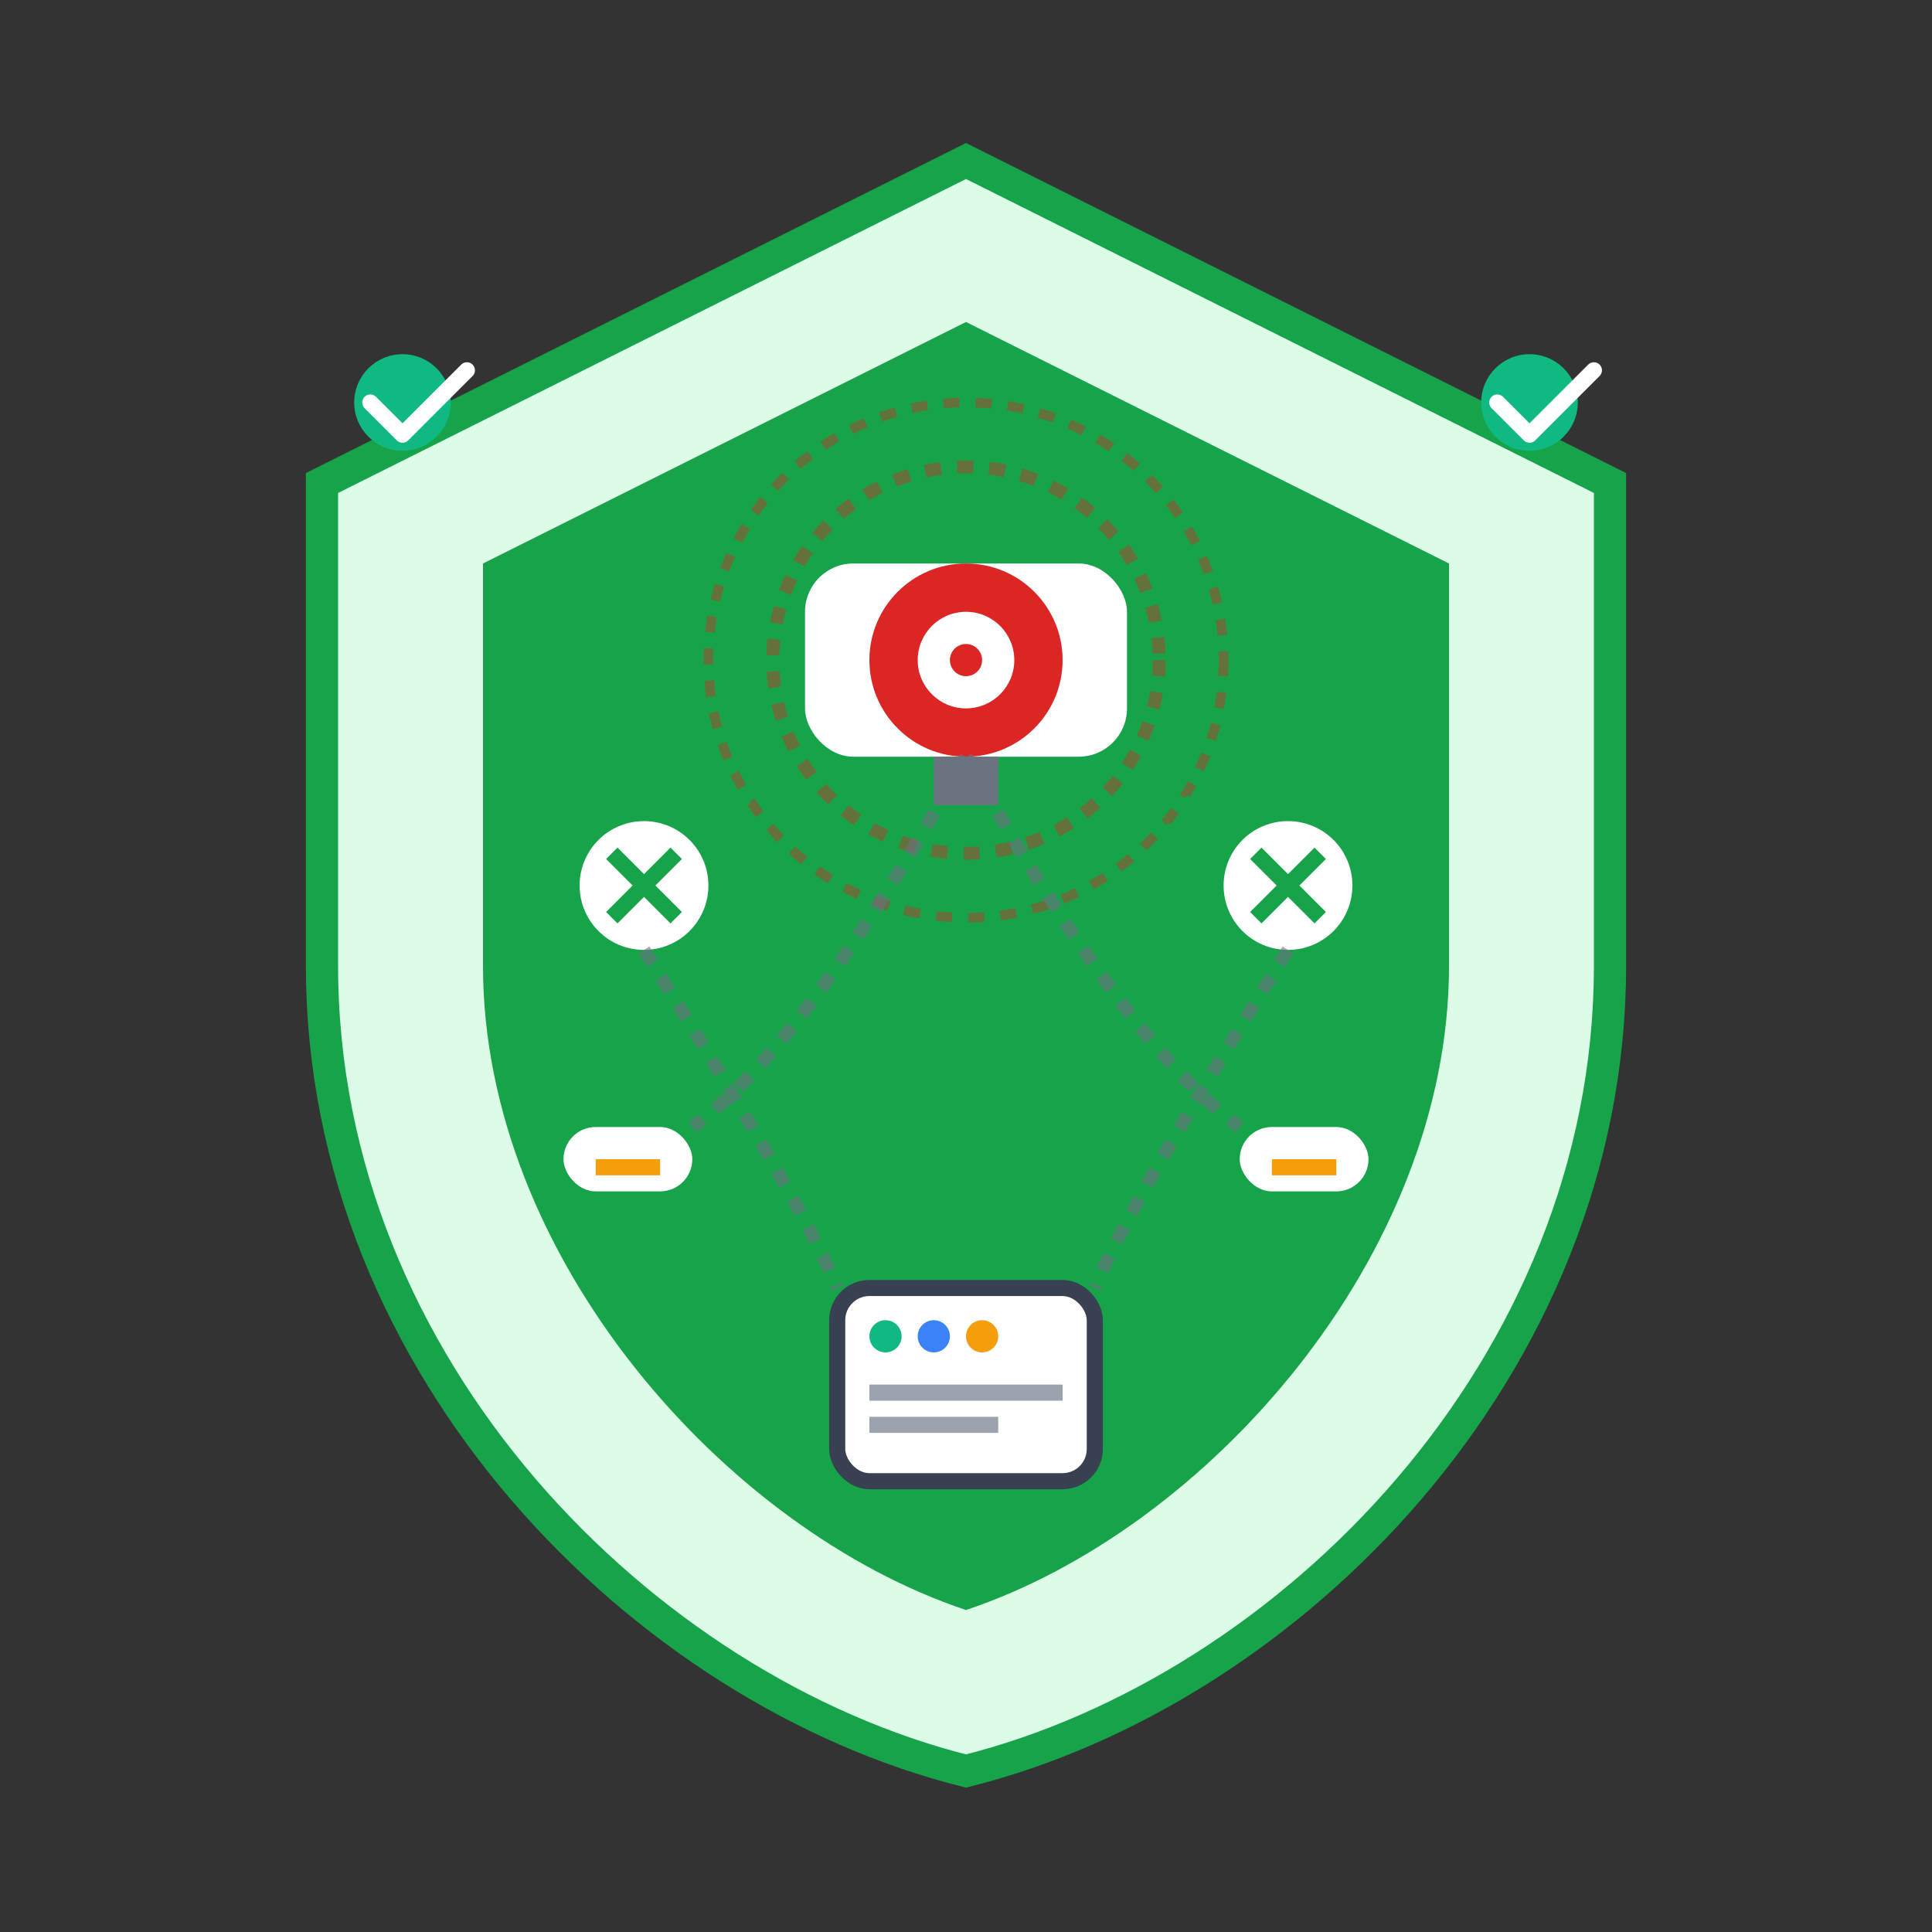
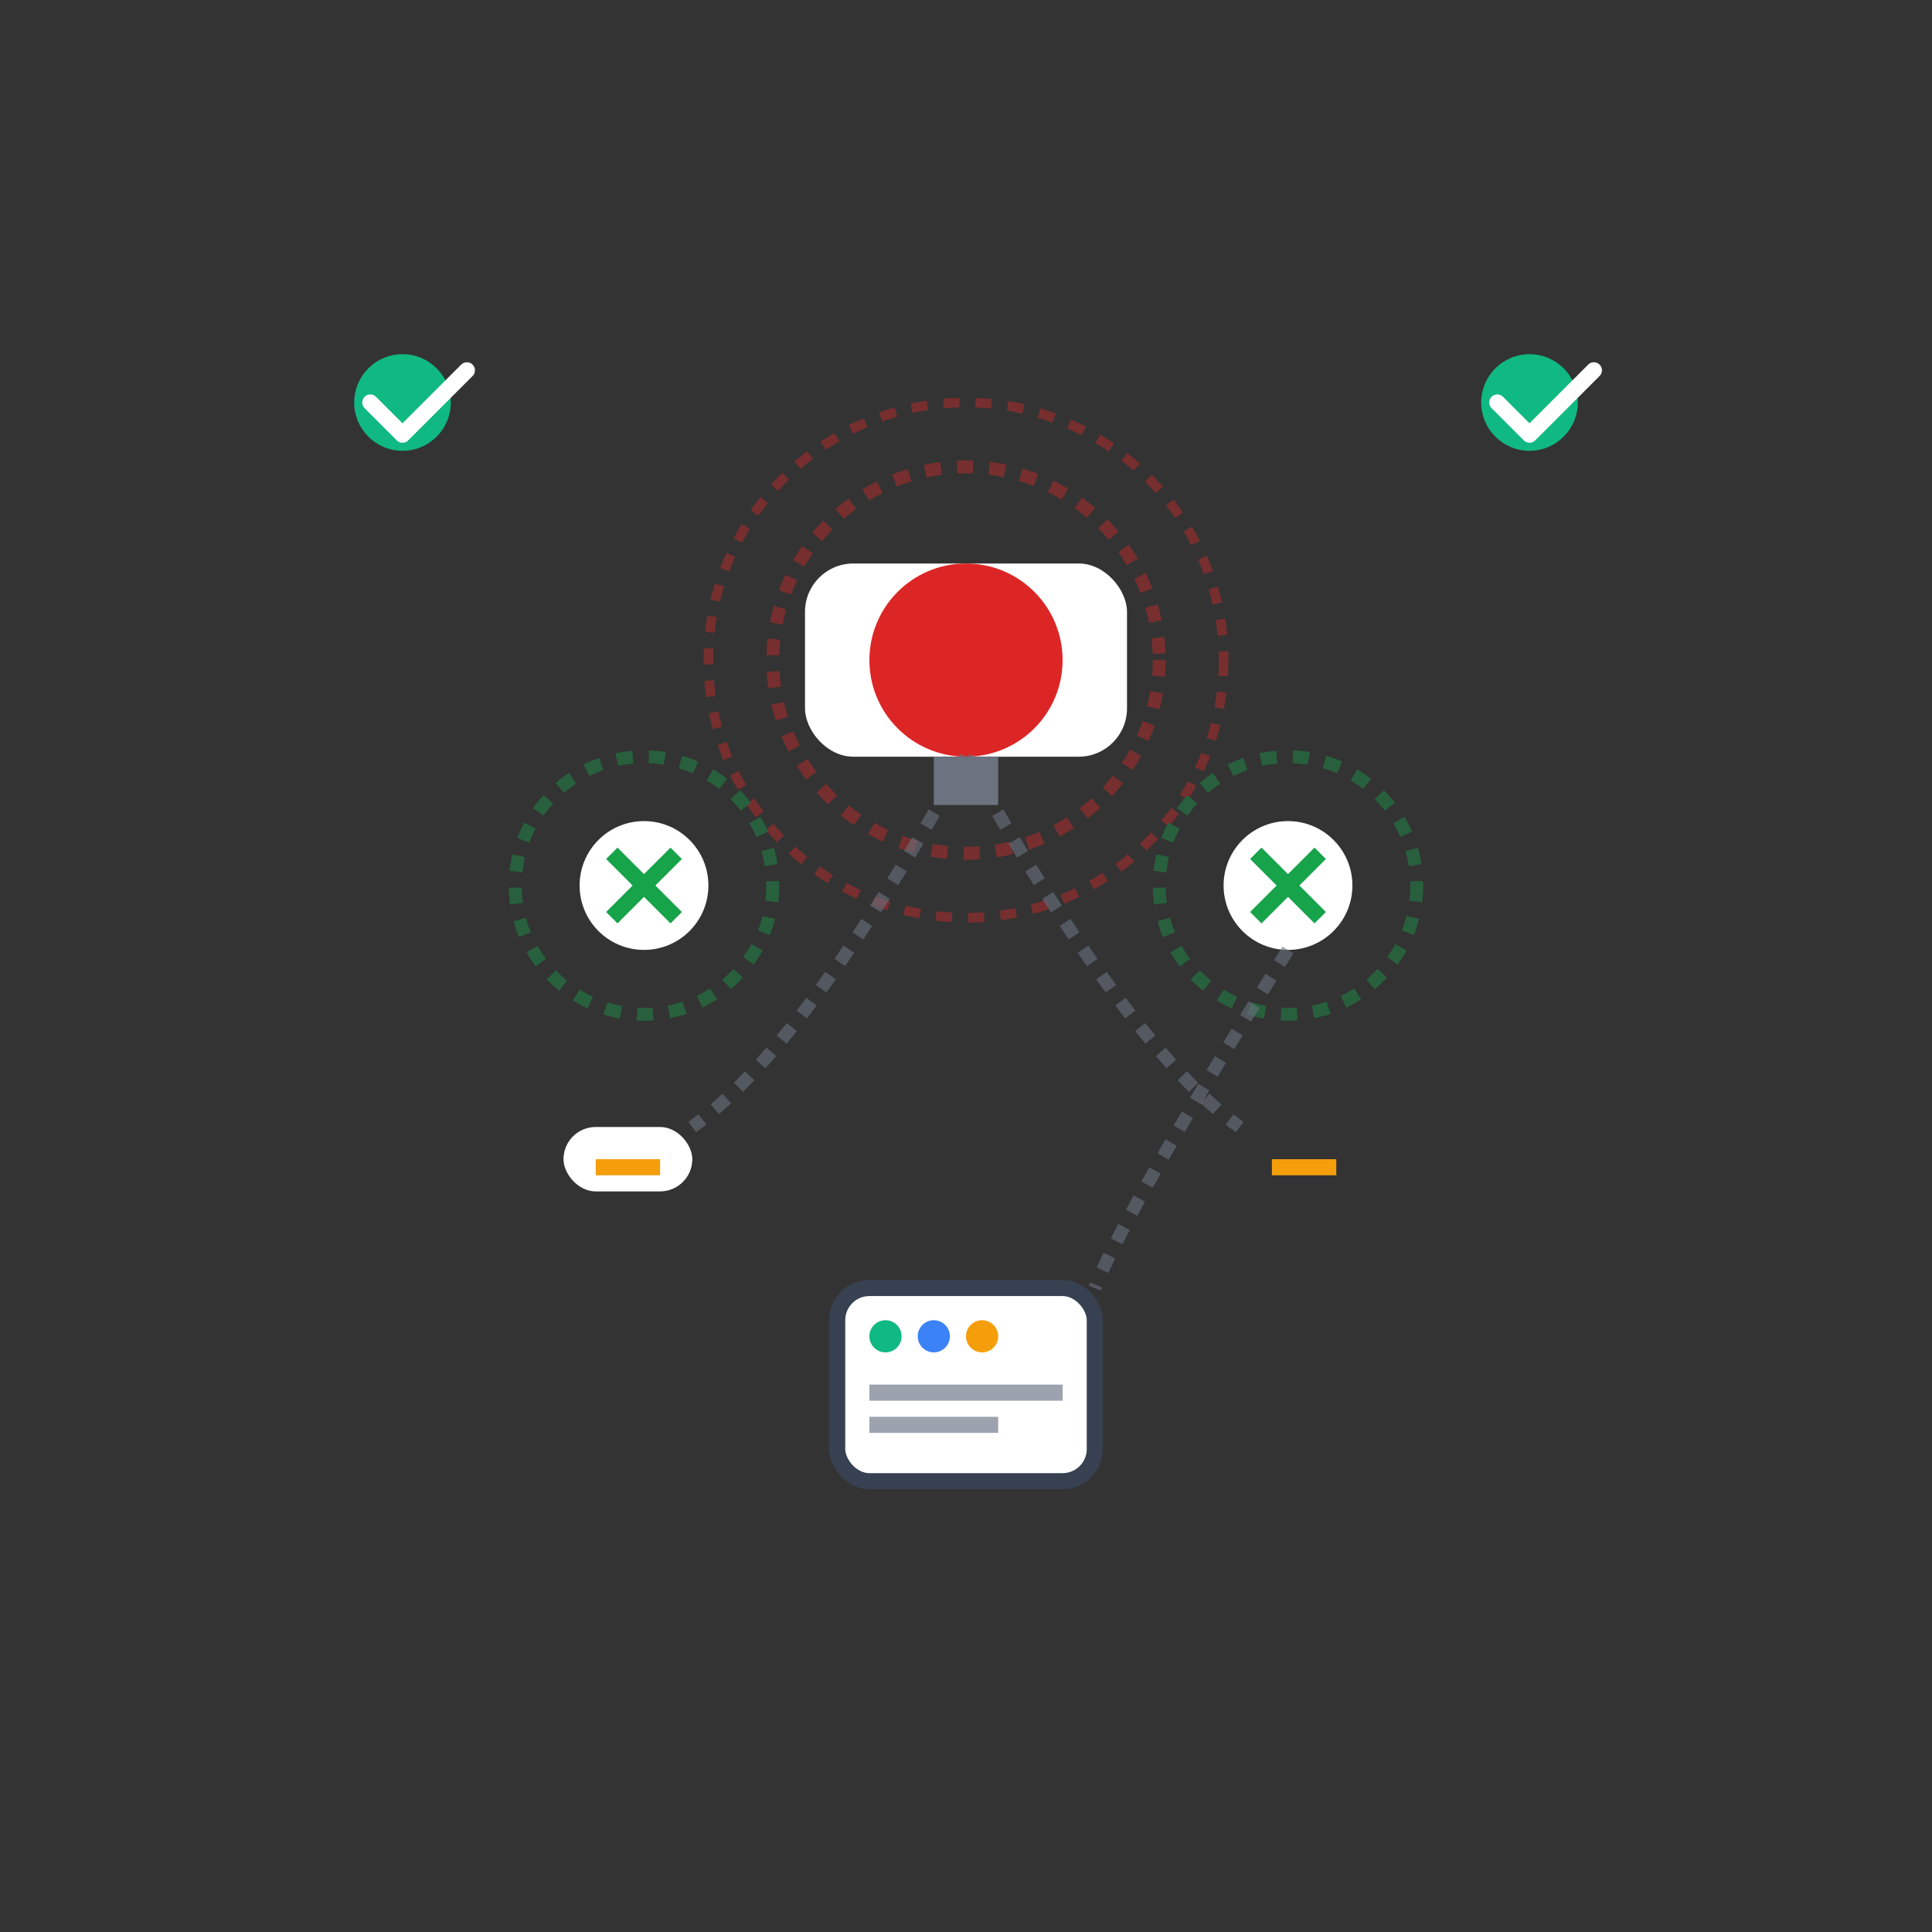
<svg xmlns="http://www.w3.org/2000/svg" width="120" height="120" viewBox="0 0 120 120" fill="none">
  <rect x="0" y="0" width="120" height="120" fill="#333333" stroke="none" />
-   <path d="M60 10L20 30V60C20 85 40 105 60 110C80 105 100 85 100 60V30L60 10Z" fill="#dcfce7" stroke="#16a34a" stroke-width="2" />
-   <path d="M60 20L30 35V60C30 78 45 95 60 100C75 95 90 78 90 60V35L60 20Z" fill="#16a34a" />
  <rect x="50" y="35" width="20" height="12" rx="3" fill="white" />
  <circle cx="60" cy="41" r="6" fill="#dc2626" />
-   <circle cx="60" cy="41" r="3" fill="white" />
  <circle cx="60" cy="41" r="1" fill="#dc2626" />
  <rect x="58" y="47" width="4" height="3" fill="#6b7280" />
  <circle cx="40" cy="55" r="4" fill="white" />
  <path d="M38 53l4 4M42 53l-4 4" stroke="#16a34a" stroke-width="1" />
  <circle cx="80" cy="55" r="4" fill="white" />
  <path d="M78 53l4 4M82 53l-4 4" stroke="#16a34a" stroke-width="1" />
  <rect x="35" y="70" width="8" height="4" rx="2" fill="white" />
  <rect x="37" y="72" width="4" height="1" fill="#f59e0b" />
-   <rect x="77" y="70" width="8" height="4" rx="2" fill="white" />
  <rect x="79" y="72" width="4" height="1" fill="#f59e0b" />
  <rect x="52" y="80" width="16" height="12" rx="2" fill="white" stroke="#374151" stroke-width="1" />
  <circle cx="55" cy="83" r="1" fill="#10b981" />
  <circle cx="58" cy="83" r="1" fill="#3b82f6" />
  <circle cx="61" cy="83" r="1" fill="#f59e0b" />
  <rect x="54" y="86" width="12" height="1" fill="#9ca3af" />
  <rect x="54" y="88" width="8" height="1" fill="#9ca3af" />
  <g opacity="0.4">
    <circle cx="60" cy="41" r="12" fill="none" stroke="#dc2626" stroke-width="0.8" stroke-dasharray="1,1" />
    <circle cx="60" cy="41" r="16" fill="none" stroke="#dc2626" stroke-width="0.6" stroke-dasharray="1,1" />
    <circle cx="40" cy="55" r="8" fill="none" stroke="#16a34a" stroke-width="0.8" stroke-dasharray="1,1" />
    <circle cx="80" cy="55" r="8" fill="none" stroke="#16a34a" stroke-width="0.8" stroke-dasharray="1,1" />
  </g>
  <path d="M60 47Q50 65 43 70" fill="none" stroke="#6b7280" stroke-width="0.8" stroke-dasharray="1,1" opacity="0.6" />
  <path d="M60 47Q70 65 77 70" fill="none" stroke="#6b7280" stroke-width="0.8" stroke-dasharray="1,1" opacity="0.6" />
-   <path d="M40 59Q50 75 52 80" fill="none" stroke="#6b7280" stroke-width="0.8" stroke-dasharray="1,1" opacity="0.6" />
  <path d="M80 59Q70 75 68 80" fill="none" stroke="#6b7280" stroke-width="0.8" stroke-dasharray="1,1" opacity="0.6" />
  <circle cx="25" cy="25" r="3" fill="#10b981" />
  <path d="M23 25l2 2l4-4" stroke="white" stroke-width="1" stroke-linecap="round" stroke-linejoin="round" />
  <circle cx="95" cy="25" r="3" fill="#10b981" />
  <path d="M93 25l2 2l4-4" stroke="white" stroke-width="1" stroke-linecap="round" stroke-linejoin="round" />
</svg>